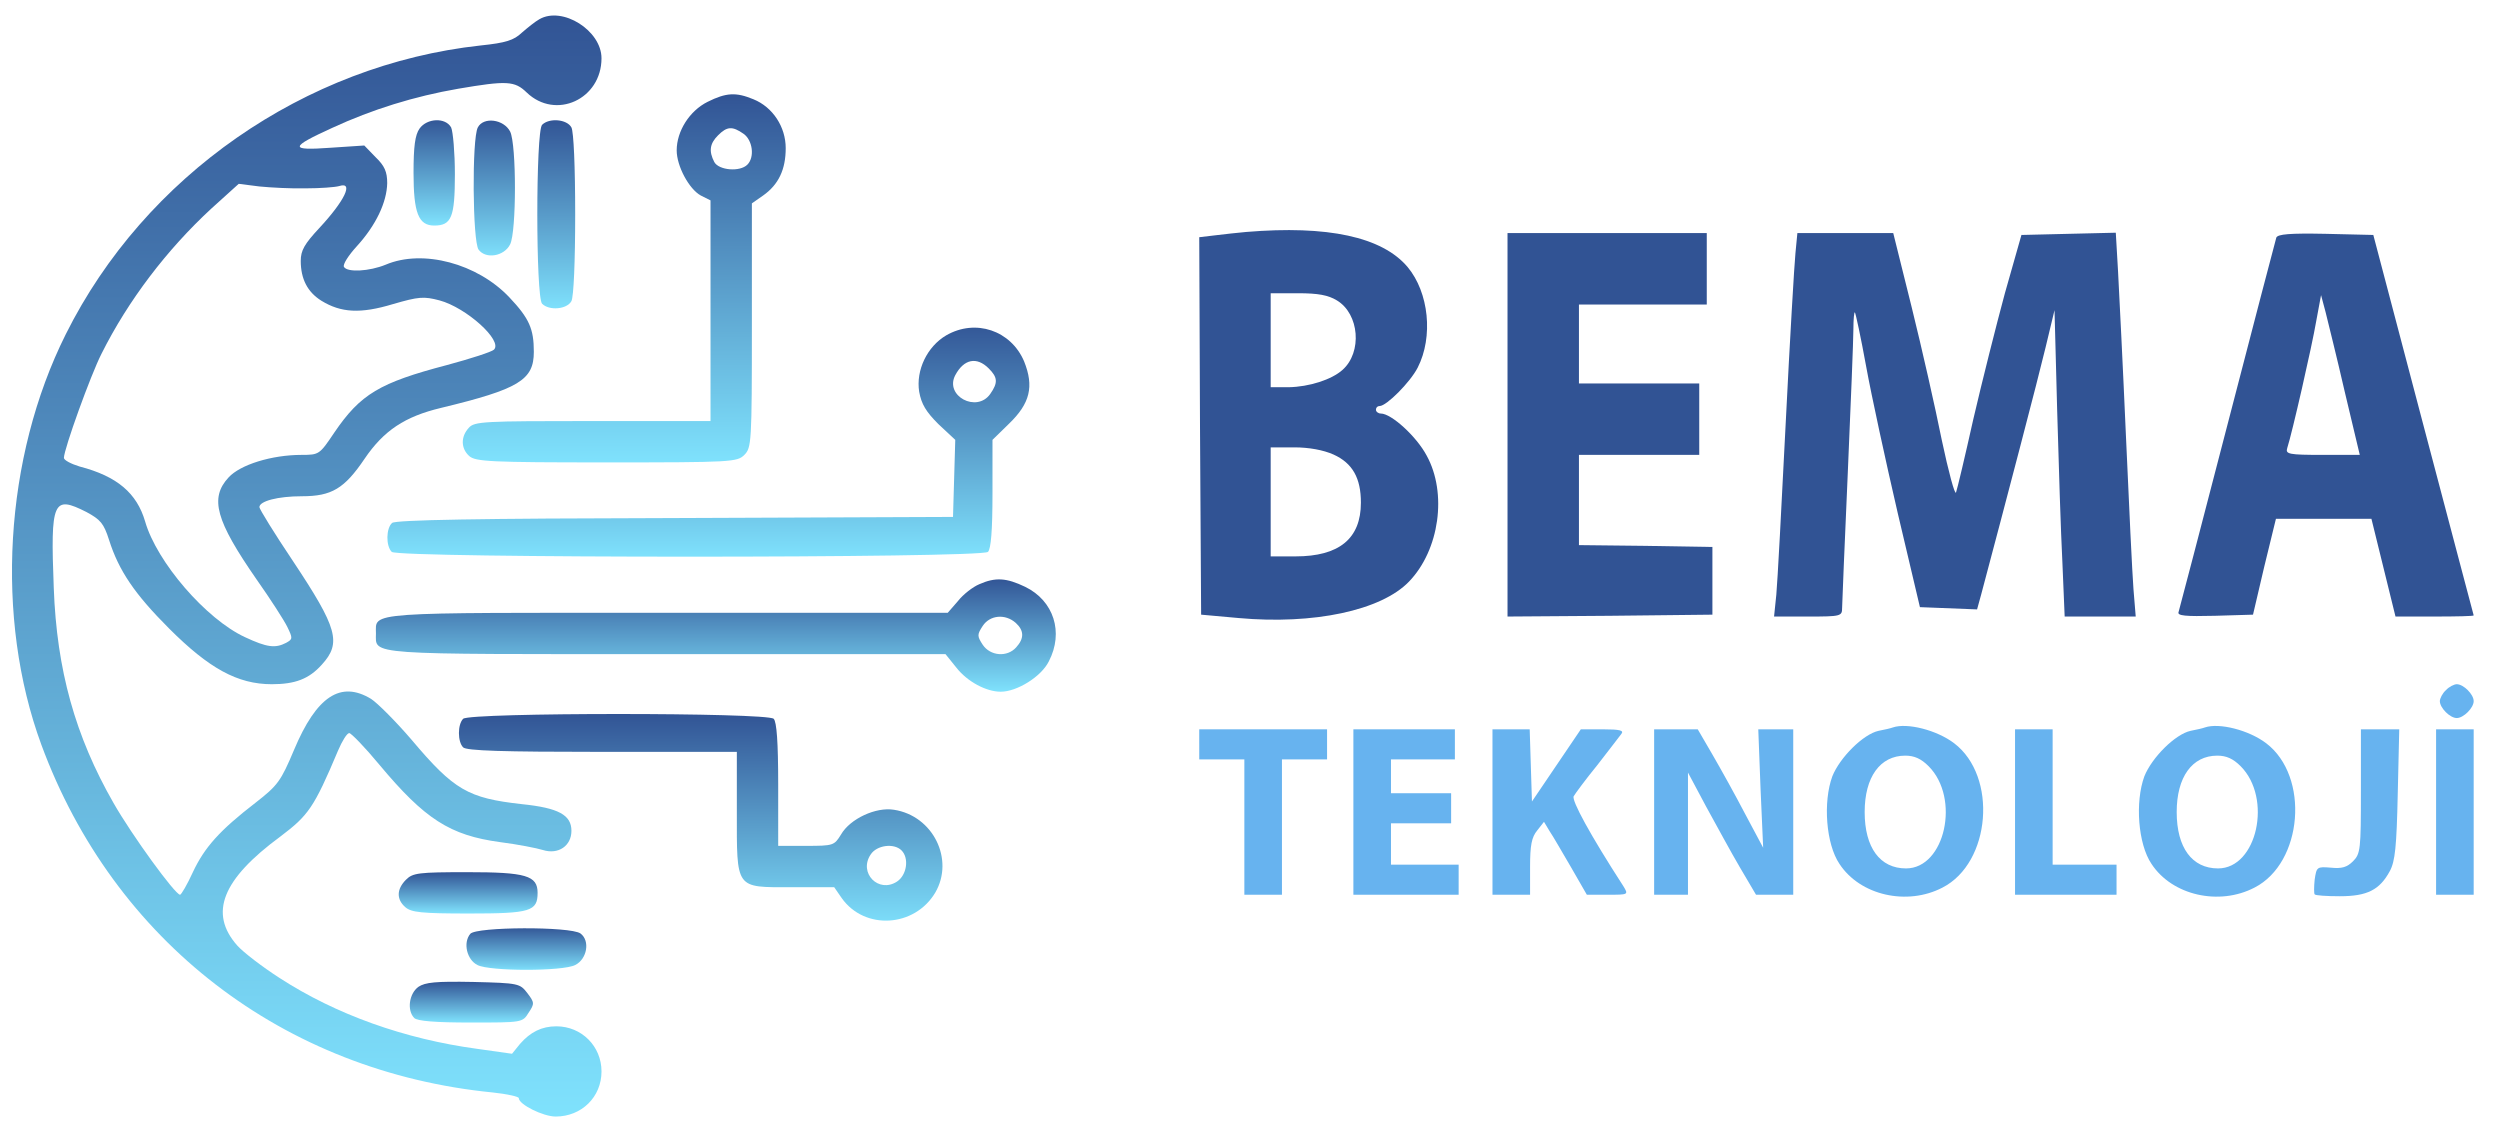
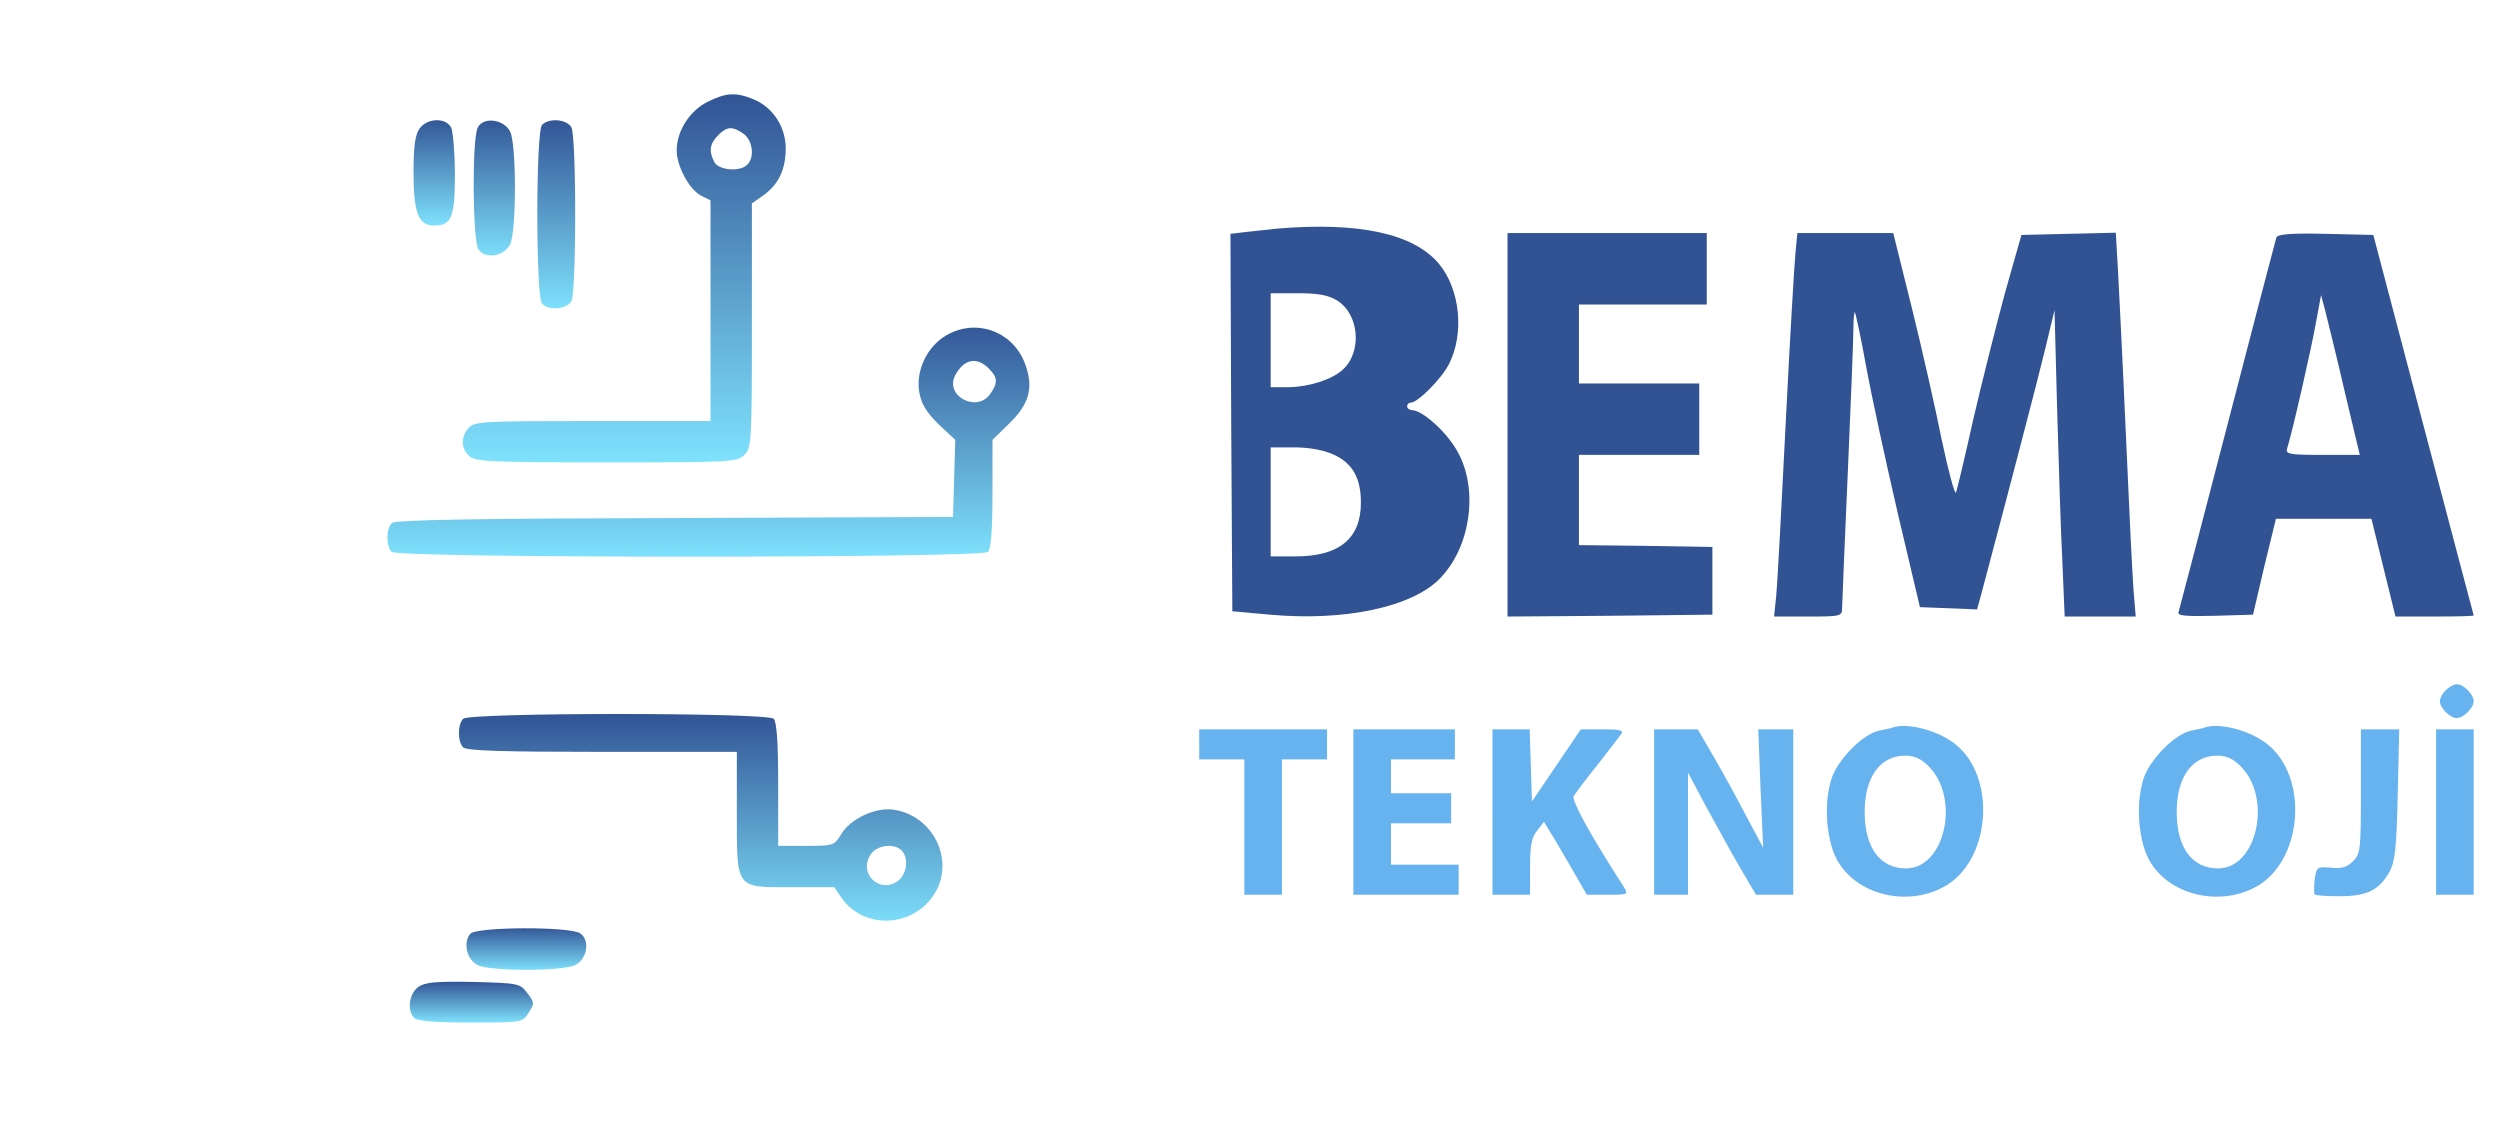
<svg xmlns="http://www.w3.org/2000/svg" version="1.0" width="665pt" height="300pt" viewBox="0 0 665 300" preserveAspectRatio="xMidYMid meet">
  <defs>
    <linearGradient id="grad2" x1="0%" y1="0%" x2="0%" y2="100%">
      <stop offset="0%" style="stop-color:#7fe2fd;stop-opacity:1" />
      <stop offset="100%" style="stop-color:#315394;stop-opacity:1" />
    </linearGradient>
  </defs>
  <g transform="translate(0,300) scale(0.1,-0.1)" fill="url(#grad2)" stroke="none">
-     <path d="M1435 2949 c-11 -6 -32 -23 -47 -36 -21 -20 -42 -27 -110 -34 -467 -51 -893 -347 -1103 -768 -164 -328 -189 -755 -65 -1092 193 -523 644 -870 1201 -925 38 -4 69 -11 69 -15 0 -17 65 -49 98 -49 69 0 122 52 122 120 0 67 -53 120 -120 120 -39 0 -69 -15 -97 -47 l-21 -26 -92 13 c-193 26 -376 91 -527 189 -45 29 -96 68 -112 86 -76 86 -40 176 115 290 74 56 89 76 153 228 11 26 24 47 30 47 5 0 42 -38 80 -84 121 -145 188 -188 321 -206 47 -6 98 -16 114 -21 41 -13 76 11 76 51 0 42 -34 61 -132 71 -143 16 -180 37 -293 171 -42 49 -91 98 -108 109 -81 49 -145 7 -205 -136 -35 -83 -43 -94 -102 -140 -96 -74 -136 -119 -167 -185 -15 -33 -31 -60 -34 -60 -13 0 -128 158 -177 244 -102 178 -151 354 -159 572 -9 233 -2 247 87 202 37 -20 46 -30 60 -74 26 -82 68 -144 160 -236 106 -106 182 -148 273 -148 62 0 99 14 133 52 53 58 42 97 -77 276 -49 73 -89 138 -89 143 0 16 49 29 113 29 79 0 113 20 167 100 51 75 107 112 203 135 207 50 247 74 247 149 0 61 -12 89 -65 145 -85 90 -230 129 -329 87 -44 -18 -102 -21 -111 -6 -4 6 12 31 35 56 50 55 79 116 80 167 0 30 -7 46 -31 69 l-30 31 -90 -6 c-110 -8 -109 1 5 53 106 49 219 84 335 104 129 22 150 21 182 -10 77 -74 199 -18 199 91 0 74 -104 139 -165 104z m-621 -450 c38 0 77 3 88 6 40 13 15 -39 -53 -112 -39 -42 -49 -59 -49 -87 0 -48 18 -83 55 -106 52 -32 104 -35 190 -9 69 20 82 21 124 10 71 -19 169 -107 145 -131 -6 -6 -62 -24 -125 -41 -179 -47 -230 -77 -300 -180 -39 -58 -40 -59 -87 -59 -79 0 -163 -26 -194 -60 -51 -55 -34 -115 75 -272 36 -51 72 -107 81 -125 15 -31 15 -33 -3 -43 -29 -15 -51 -12 -109 15 -104 48 -235 200 -266 308 -22 75 -74 120 -174 146 -23 7 -42 17 -42 23 0 23 71 220 100 277 71 142 174 277 292 386 l73 66 55 -7 c30 -3 86 -6 124 -5z" />
    <path d="M1882 2729 c-48 -24 -82 -78 -82 -129 0 -42 33 -103 64 -120 l26 -13 0 -294 0 -293 -313 0 c-291 0 -315 -1 -330 -18 -22 -24 -21 -55 1 -75 17 -15 57 -17 365 -17 334 0 348 1 367 20 19 19 20 33 20 344 l0 325 30 21 c41 29 60 69 60 126 0 56 -34 109 -86 130 -46 19 -72 18 -122 -7z m96 -85 c24 -17 30 -62 10 -82 -20 -20 -76 -15 -88 7 -15 29 -12 49 10 71 24 24 38 25 68 4z" />
    <path d="M1116 2658 c-12 -17 -16 -48 -16 -118 0 -106 13 -140 55 -140 46 0 55 22 55 136 0 58 -5 114 -10 125 -15 27 -64 25 -84 -3z" />
    <path d="M1271 2661 c-16 -30 -14 -303 2 -325 19 -26 68 -18 84 14 17 34 17 266 0 300 -17 33 -71 40 -86 11z" />
    <path d="M1442 2668 c-17 -17 -17 -459 0 -476 19 -19 66 -15 78 7 6 12 10 104 10 231 0 127 -4 219 -10 231 -12 22 -59 26 -78 7z" />
-     <path fill="#315394" d="M3315 2383 c-22 -2 -59 -6 -83 -9 l-42 -5 2 -502 3 -502 100 -9 c199 -18 379 20 453 97 81 84 102 235 47 335 -27 51 -94 112 -122 112 -7 0 -13 5 -13 10 0 6 4 10 10 10 18 0 81 63 101 102 42 82 30 200 -27 268 -68 80 -212 111 -429 93z m241 -182 c60 -36 68 -138 15 -185 -29 -26 -89 -45 -143 -46 l-48 0 0 125 0 125 73 0 c53 0 80 -5 103 -19z m-9 -410 c51 -23 73 -63 73 -128 0 -96 -58 -143 -174 -143 l-66 0 0 145 0 145 63 0 c39 0 77 -7 104 -19z" />
+     <path fill="#315394" d="M3315 2383 l-42 -5 2 -502 3 -502 100 -9 c199 -18 379 20 453 97 81 84 102 235 47 335 -27 51 -94 112 -122 112 -7 0 -13 5 -13 10 0 6 4 10 10 10 18 0 81 63 101 102 42 82 30 200 -27 268 -68 80 -212 111 -429 93z m241 -182 c60 -36 68 -138 15 -185 -29 -26 -89 -45 -143 -46 l-48 0 0 125 0 125 73 0 c53 0 80 -5 103 -19z m-9 -410 c51 -23 73 -63 73 -128 0 -96 -58 -143 -174 -143 l-66 0 0 145 0 145 63 0 c39 0 77 -7 104 -19z" />
    <path fill="#315394" d="M4010 1870 l0 -510 273 2 272 3 0 90 0 90 -177 3 -178 2 0 120 0 120 160 0 160 0 0 95 0 95 -160 0 -160 0 0 105 0 105 170 0 170 0 0 95 0 95 -265 0 -265 0 0 -510z" />
    <path fill="#315394" d="M4776 2328 c-3 -29 -15 -233 -26 -453 -11 -220 -22 -426 -25 -457 l-6 -58 91 0 c87 0 90 1 90 23 0 12 7 173 15 357 8 184 15 357 15 384 0 27 2 47 4 45 2 -2 16 -67 30 -144 14 -77 52 -252 84 -390 l59 -250 76 -3 76 -3 11 40 c65 244 152 576 171 656 l24 100 7 -265 c4 -146 10 -329 14 -407 l6 -143 94 0 95 0 -6 73 c-3 39 -12 223 -20 407 -8 184 -18 381 -21 438 l-6 103 -126 -3 -125 -3 -44 -155 c-23 -85 -61 -236 -84 -335 -22 -99 -43 -187 -46 -195 -3 -8 -20 55 -38 140 -17 85 -53 244 -80 353 l-49 197 -128 0 -127 0 -5 -52z" />
    <path fill="#315394" d="M6055 2368 c-2 -7 -61 -231 -130 -498 -69 -267 -128 -491 -130 -498 -4 -10 18 -12 97 -10 l101 3 30 128 31 127 127 0 127 0 32 -130 32 -130 104 0 c57 0 104 1 104 3 0 1 -61 229 -134 507 l-133 505 -127 3 c-96 2 -127 -1 -131 -10z m182 -410 l40 -168 -99 0 c-90 0 -99 2 -94 18 13 40 66 272 77 337 l13 70 12 -45 c6 -25 30 -120 51 -212z" />
    <path d="M2517 2108 c-51 -30 -81 -93 -72 -150 6 -33 18 -53 51 -86 l45 -42 -3 -103 -3 -102 -739 -3 c-526 -1 -743 -5 -753 -13 -16 -14 -17 -61 -1 -77 17 -17 1569 -17 1586 0 8 8 12 57 12 155 l0 143 44 43 c56 54 67 99 40 166 -35 82 -129 114 -207 69z m113 -88 c24 -24 25 -38 4 -68 -36 -51 -122 -5 -93 50 23 43 57 50 89 18z" />
-     <path d="M2605 1446 c-17 -7 -43 -27 -57 -45 l-27 -31 -745 0 c-812 0 -776 3 -776 -55 0 -58 -35 -55 773 -55 l742 0 29 -36 c29 -37 79 -64 118 -64 43 0 108 40 128 81 40 77 13 161 -63 198 -50 24 -79 26 -122 7z m97 -103 c22 -20 23 -41 1 -65 -24 -27 -69 -23 -89 7 -15 23 -15 27 0 50 19 29 60 33 88 8z" />
    <path fill="#67b3ef" d="M6506 1164 c-9 -8 -16 -22 -16 -29 0 -18 27 -45 45 -45 18 0 45 27 45 45 0 18 -27 45 -45 45 -7 0 -21 -7 -29 -16z" />
    <path d="M1232 1088 c-15 -15 -15 -61 0 -76 9 -9 105 -12 370 -12 l358 0 0 -158 c0 -209 -5 -202 145 -202 l114 0 20 -29 c61 -86 194 -78 249 15 51 88 -6 204 -110 220 -48 8 -117 -24 -141 -66 -18 -29 -20 -30 -93 -30 l-74 0 0 163 c0 113 -4 167 -12 175 -17 17 -809 17 -826 0z m1166 -350 c21 -21 14 -66 -12 -83 -49 -32 -103 23 -70 72 16 25 62 31 82 11z" />
    <path fill="#67b3ef" d="M5035 1065 c-5 -2 -22 -6 -38 -9 -41 -9 -103 -71 -123 -121 -25 -68 -17 -180 19 -233 55 -84 180 -112 274 -63 129 66 147 296 31 384 -46 35 -125 55 -163 42z m95 -103 c85 -85 44 -272 -60 -272 -69 0 -110 55 -110 150 0 93 41 150 108 150 24 0 42 -8 62 -28z" />
    <path fill="#67b3ef" d="M5865 1065 c-5 -2 -22 -6 -38 -9 -41 -9 -103 -71 -123 -121 -25 -68 -17 -180 19 -233 55 -84 180 -112 274 -63 129 66 147 296 31 384 -46 35 -125 55 -163 42z m95 -103 c85 -85 44 -272 -60 -272 -69 0 -110 55 -110 150 0 93 41 150 108 150 24 0 42 -8 62 -28z" />
    <path fill="#67b3ef" d="M3190 1020 l0 -40 60 0 60 0 0 -180 0 -180 50 0 50 0 0 180 0 180 60 0 60 0 0 40 0 40 -170 0 -170 0 0 -40z" />
    <path fill="#67b3ef" d="M3600 840 l0 -220 140 0 140 0 0 40 0 40 -90 0 -90 0 0 55 0 55 80 0 80 0 0 40 0 40 -80 0 -80 0 0 45 0 45 85 0 85 0 0 40 0 40 -135 0 -135 0 0 -220z" />
    <path fill="#67b3ef" d="M3970 840 l0 -220 50 0 50 0 0 74 c0 57 4 79 19 97 l18 23 15 -25 c9 -13 34 -57 57 -96 l42 -73 56 0 c55 0 55 0 41 23 -88 136 -138 228 -132 239 4 7 32 45 63 83 30 39 59 76 64 83 7 9 -4 12 -49 12 l-59 0 -65 -96 -65 -96 -3 96 -3 96 -49 0 -50 0 0 -220z" />
    <path fill="#67b3ef" d="M4400 840 l0 -220 45 0 45 0 0 163 0 162 48 -90 c27 -49 67 -123 90 -162 l43 -73 49 0 50 0 0 220 0 220 -47 0 -46 0 6 -157 7 -158 -48 90 c-26 50 -65 120 -87 158 l-39 67 -58 0 -58 0 0 -220z" />
-     <path fill="#67b3ef" d="M5360 840 l0 -220 135 0 135 0 0 40 0 40 -85 0 -85 0 0 180 0 180 -50 0 -50 0 0 -220z" />
    <path fill="#67b3ef" d="M6280 895 c0 -154 -1 -166 -21 -186 -16 -16 -30 -20 -59 -17 -37 3 -38 2 -43 -32 -2 -19 -2 -37 0 -39 2 -3 32 -5 67 -5 73 0 106 17 133 67 14 26 18 65 21 205 l4 172 -51 0 -51 0 0 -165z" />
    <path fill="#67b3ef" d="M6480 840 l0 -220 50 0 50 0 0 220 0 220 -50 0 -50 0 0 -220z" />
-     <path d="M1080 660 c-25 -25 -26 -52 -2 -73 16 -14 43 -17 170 -17 163 0 182 6 182 55 0 46 -31 55 -187 55 -130 0 -145 -2 -163 -20z" />
    <path d="M1251 516 c-20 -24 -9 -69 19 -83 33 -17 227 -17 260 0 32 16 40 65 14 84 -27 19 -277 18 -293 -1z" />
    <path d="M1113 375 c-25 -18 -31 -63 -11 -83 8 -8 56 -12 150 -12 137 0 138 0 154 26 16 24 16 27 -3 52 -20 26 -23 27 -144 30 -100 2 -128 -1 -146 -13z" />
  </g>
</svg>